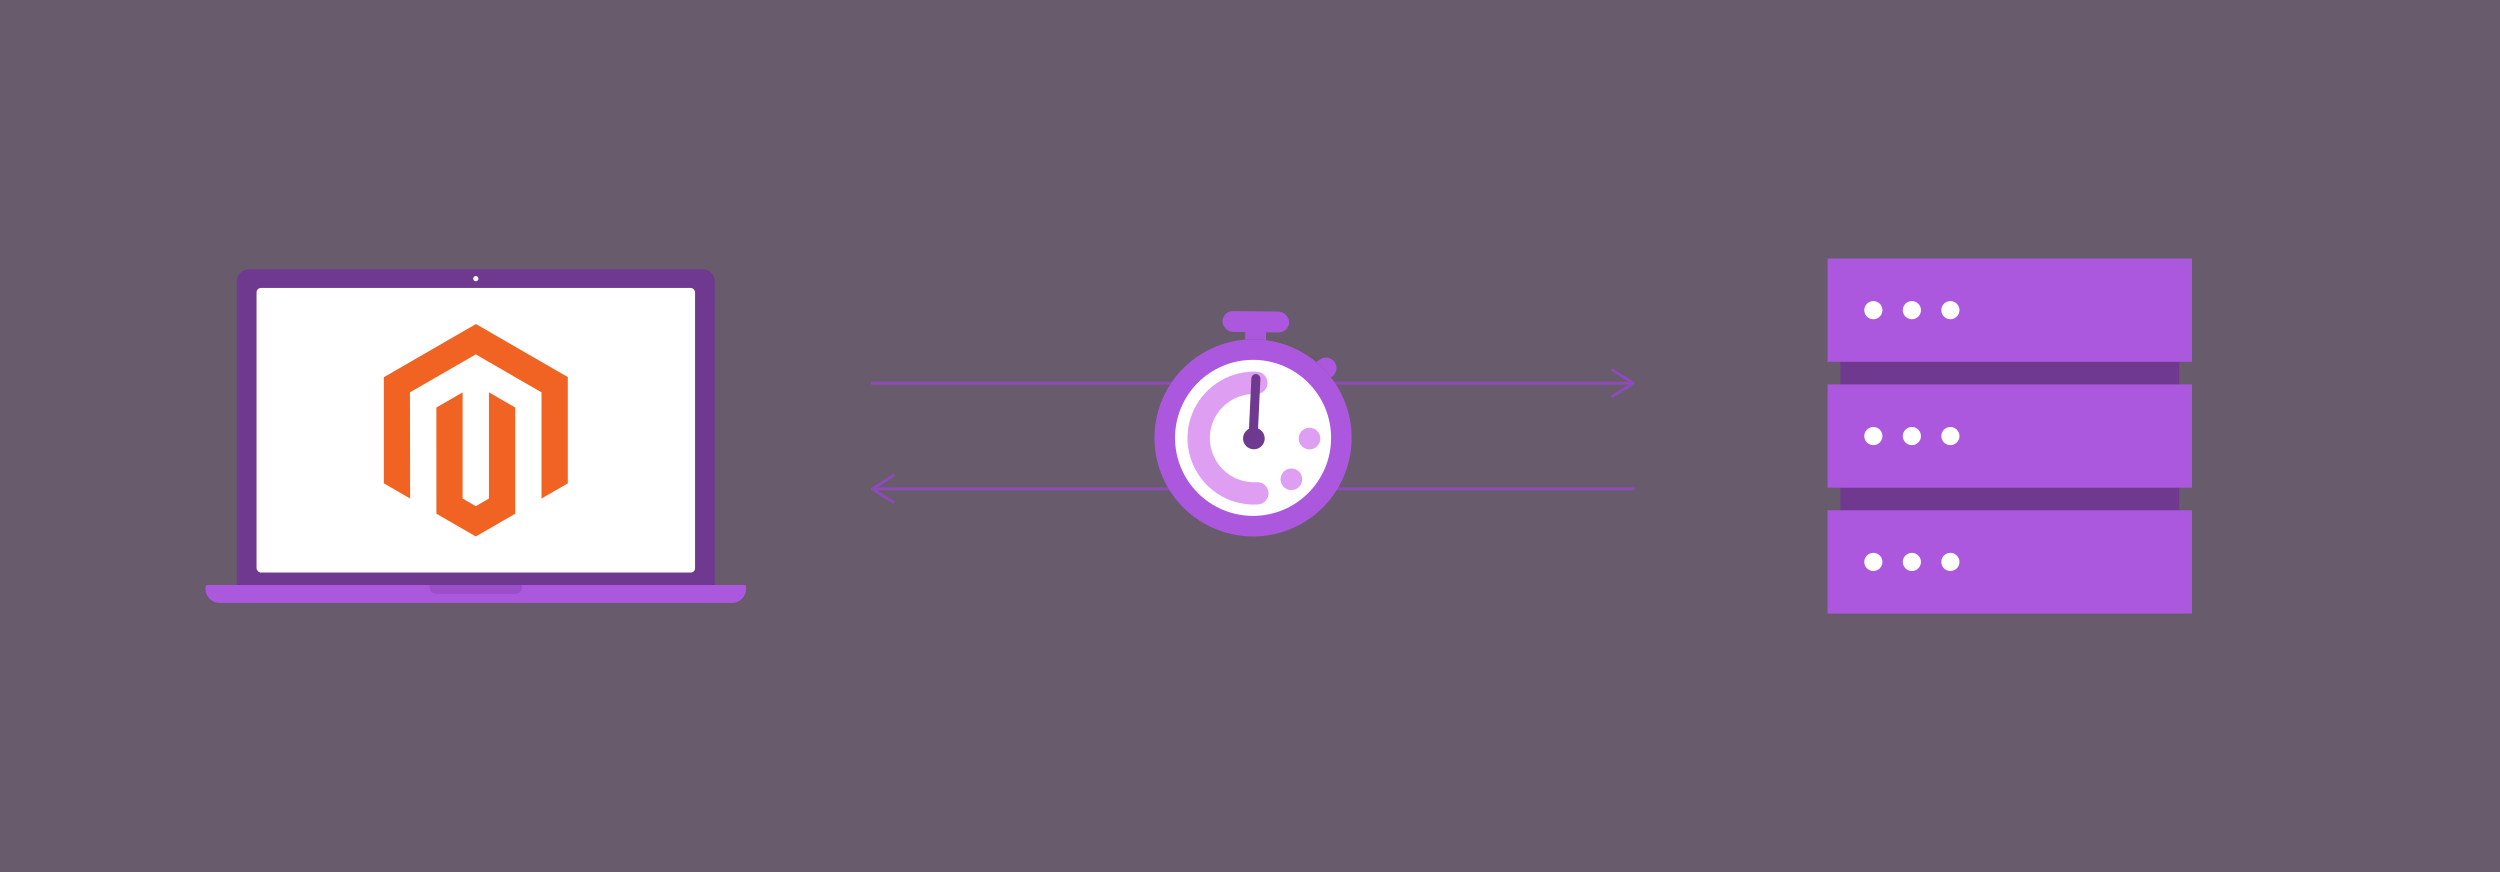
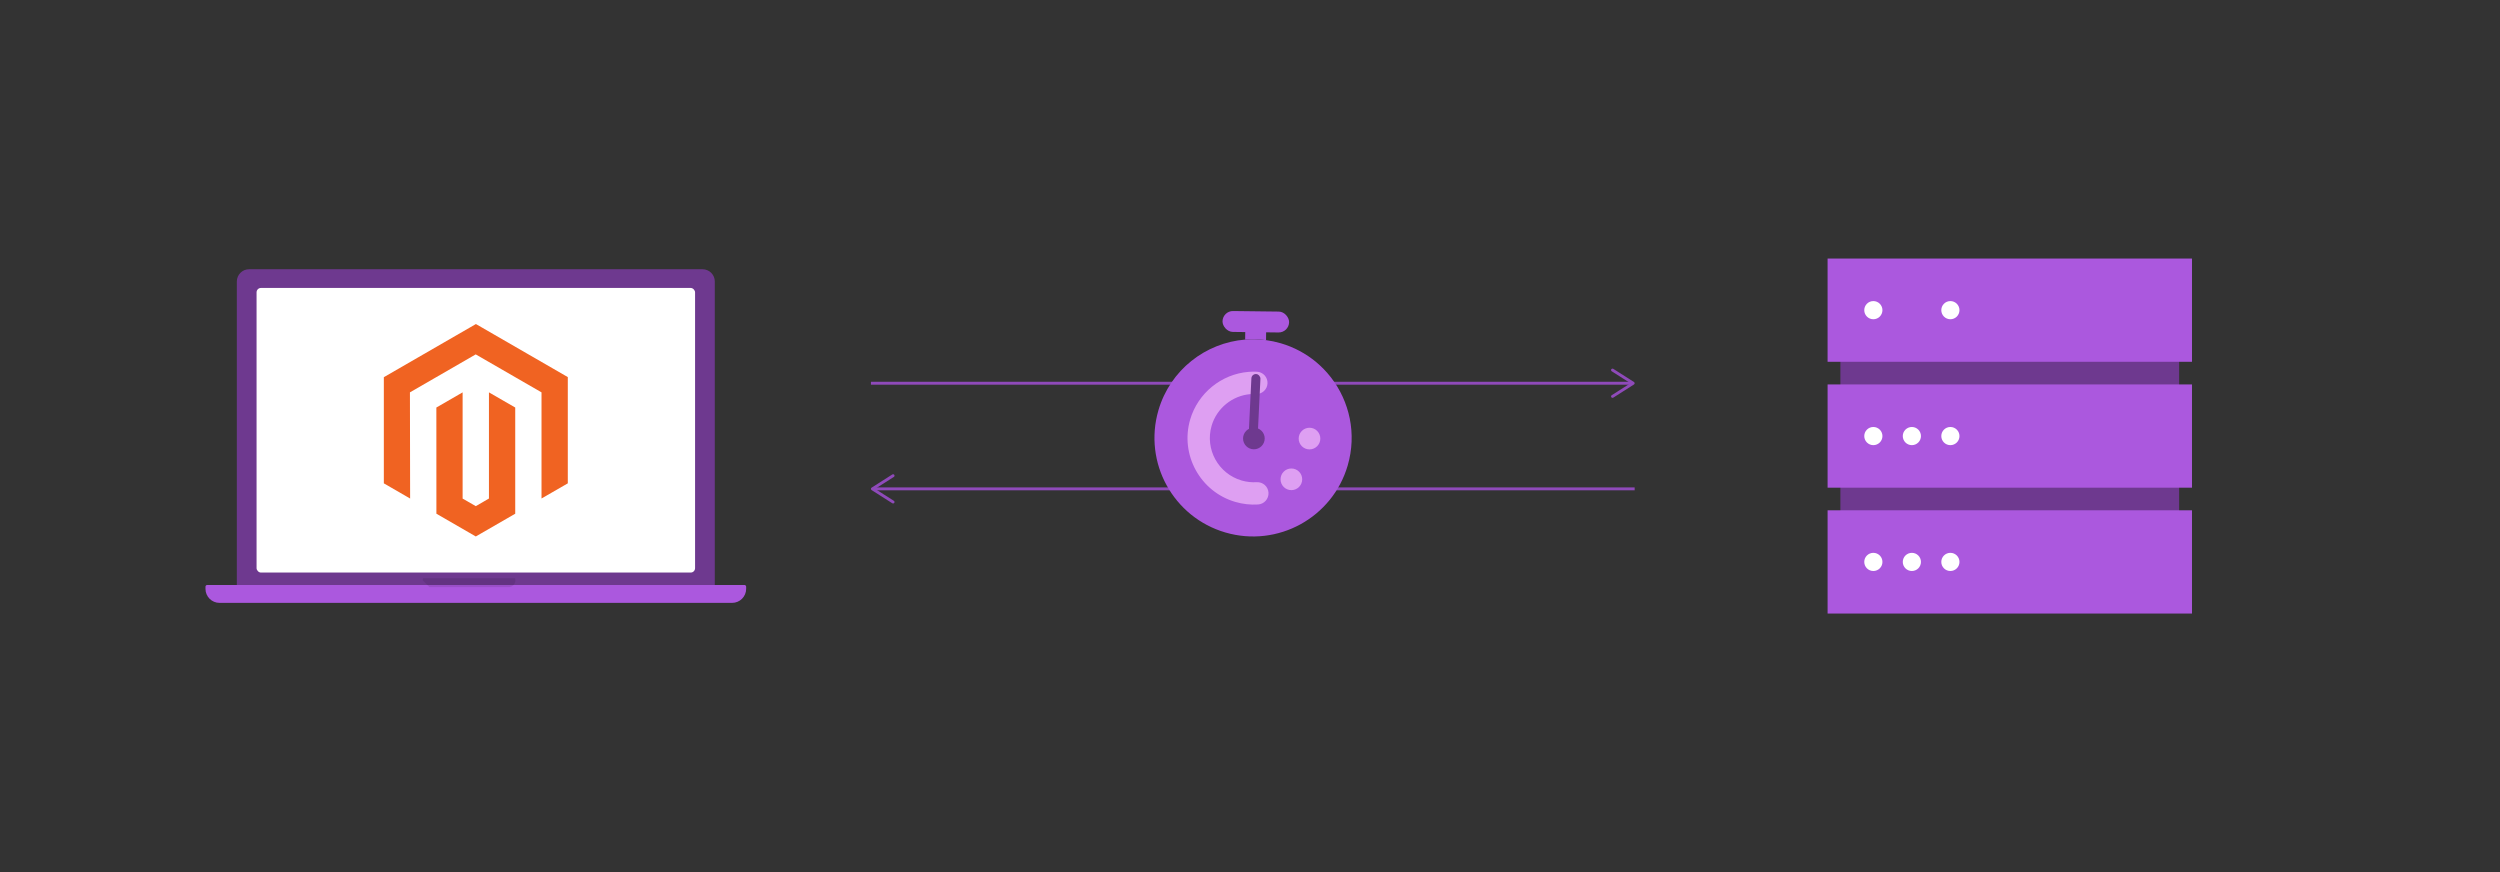
<svg xmlns="http://www.w3.org/2000/svg" id="Layer_1" viewBox="0 0 860 300">
  <rect x="0" y="0" width="860" height="300" fill="#333333" stroke="none" />
-   <rect width="860" height="300" fill="#e1b9f1" opacity=".3" />
  <g>
    <g>
      <line x1="299.601" y1="131.833" x2="561.119" y2="131.833" fill="none" stroke="#8f4aba" stroke-miterlimit="10" />
      <path d="m554.284,136.633c-.148-.232-.08-.542.153-.69l6.453-4.109-6.453-4.109c-.233-.148-.302-.458-.153-.69.148-.232.46-.3.69-.153l7.115,4.531c.144.092.231.251.231.422s-.087.33-.231.422l-7.115,4.531c-.083.053-.176.078-.268.078-.165,0-.327-.082-.422-.231Z" fill="#8f4aba" />
    </g>
    <g>
      <line x1="300.803" y1="168.166" x2="562.321" y2="168.166" fill="none" stroke="#8f4aba" stroke-miterlimit="10" />
      <path d="m307.637,172.966c.148-.232.08-.542-.153-.69l-6.453-4.109,6.453-4.109c.233-.148.302-.458.153-.69-.148-.232-.46-.3-.69-.153l-7.115,4.531c-.144.092-.231.251-.231.422s.087.33.231.422l7.115,4.531c.083.053.176.078.268.078.165,0,.327-.082.422-.232Z" fill="#8f4aba" />
    </g>
  </g>
  <g>
    <g>
      <rect x="633.095" y="99.398" width="116.525" height="101.214" fill="#6e398f" />
      <rect x="628.692" y="175.543" width="125.351" height="35.516" fill="#ab58de" />
      <rect x="628.692" y="132.247" width="125.351" height="35.516" fill="#ab58de" />
      <rect x="628.687" y="88.941" width="125.358" height="35.513" fill="#ab58de" />
      <circle cx="644.432" cy="106.697" r="3.126" fill="#fff" />
-       <circle cx="657.683" cy="106.697" r="3.126" fill="#fff" />
      <circle cx="670.933" cy="106.697" r="3.126" fill="#fff" />
      <circle cx="644.432" cy="150.007" r="3.126" fill="#fff" />
      <circle cx="657.683" cy="150.007" r="3.126" fill="#fff" />
      <circle cx="670.933" cy="150.007" r="3.126" fill="#fff" />
      <circle cx="644.432" cy="193.301" r="3.126" fill="#fff" />
      <circle cx="657.683" cy="193.301" r="3.126" fill="#fff" />
      <circle cx="670.933" cy="193.301" r="3.126" fill="#fff" />
    </g>
    <g id="laptop">
      <g>
        <path d="m85.699,92.612h155.964c2.333,0,4.228,1.894,4.228,4.228v105.053H81.471v-105.053c0-2.333,1.894-4.228,4.228-4.228Z" fill="#6e398f" />
        <rect x="88.259" y="99.054" width="150.844" height="97.906" rx="1.51" ry="1.51" fill="#fff" />
        <g>
          <polygon points="163.713 111.47 132.04 129.753 132.04 166.27 141.081 171.497 141.017 134.972 163.649 121.908 186.281 134.972 186.281 171.481 195.323 166.27 195.323 129.721 163.713 111.47" fill="#f06322" />
          <polygon points="168.198 171.489 163.681 174.115 159.14 171.513 159.14 134.972 150.107 140.191 150.123 176.716 163.673 184.545 177.239 176.716 177.239 140.191 168.198 134.972 168.198 171.489" fill="#f06322" />
        </g>
      </g>
      <path d="m71.288,201.23h184.786c.333,0,.604.271.604.604v.723c0,2.667-2.165,4.832-4.832,4.832H75.516c-2.667,0-4.832-2.165-4.832-4.832v-.723c0-.333.271-.604.604-.604Z" fill="#ab58de" />
-       <path d="m147.733,201.981c0,1.28,1.048,2.328,2.328,2.328h27.239c1.28,0,2.328-1.048,2.328-2.328,0-.263-.046-.515-.128-.751h-31.641c-.081.236-.128.488-.128.751Z" opacity=".1" />
-       <path d="m164.587,95.849c0,.5-.406.906-.906.906s-.906-.406-.906-.906.406-.906.906-.906.906.406.906.906Z" fill="#fff" />
+       <path d="m147.733,201.981h27.239c1.28,0,2.328-1.048,2.328-2.328,0-.263-.046-.515-.128-.751h-31.641c-.081.236-.128.488-.128.751Z" opacity=".1" />
    </g>
  </g>
  <g>
    <path d="m463.612,160.113c-5.242,17.986-24.066,28.312-42.052,23.07-17.977-5.24-28.303-24.063-23.061-42.049,4.049-13.893,16.22-23.218,29.834-24.321,2.366-.191,4.769-.13,7.185.194,1.674.228,3.353.577,5.021,1.063,4.609,1.343,8.718,3.581,12.189,6.463,1.892,1.572,3.604,3.351,5.096,5.266,6.443,8.299,8.95,19.462,5.787,30.313Z" fill="#ab58de" />
-     <circle cx="431.053" cy="150.626" r="26.84" fill="#fff" />
    <path d="m424.968,172.667c-12.102-3.528-19.077-16.245-15.549-28.35,2.637-9.046,10.72-15.636,20.113-16.397.938-.075,1.888-.092,2.826-.051,2.115.092,3.76,1.889,3.666,4.008-.094,2.119-1.888,3.761-4.008,3.667-.62-.028-1.247-.016-1.867.033-6.236.505-11.605,4.881-13.356,10.889-2.343,8.038,2.288,16.483,10.324,18.825,1.695.494,3.437.691,5.178.584,2.118-.129,3.938,1.481,4.069,3.599.13,2.117-1.481,3.939-3.599,4.069-2.627.161-5.25-.134-7.798-.877Z" fill="#de9ff2" />
    <rect x="420.544" y="107.088" width="22.911" height="7.185" rx="3.592" ry="3.592" transform="translate(1.359 -5.177) rotate(.688)" fill="#ab58de" />
    <path d="m435.518,117.007c-2.416-.324-4.819-.385-7.185-.194l.067-5.412,7.184.094-.066,5.512Z" fill="#ab58de" />
-     <path d="m458.11,129.614l-.285.186c-1.492-1.915-3.204-3.695-5.096-5.266l1.455-.947c1.664-1.083,3.892-.613,4.976,1.051h0c1.084,1.664.614,3.892-1.049,4.976Z" fill="#ab58de" />
    <circle cx="450.468" cy="150.87" r="3.725" fill="#de9ff2" />
    <circle cx="444.232" cy="164.884" r="3.725" fill="#de9ff2" />
    <circle cx="431.334" cy="150.837" r="3.725" fill="#6e398f" />
    <rect x="430.033" y="128.654" width="3.113" height="21.574" rx="1.557" ry="1.557" transform="translate(7.184 -20.537) rotate(2.749)" fill="#6e398f" />
  </g>
</svg>